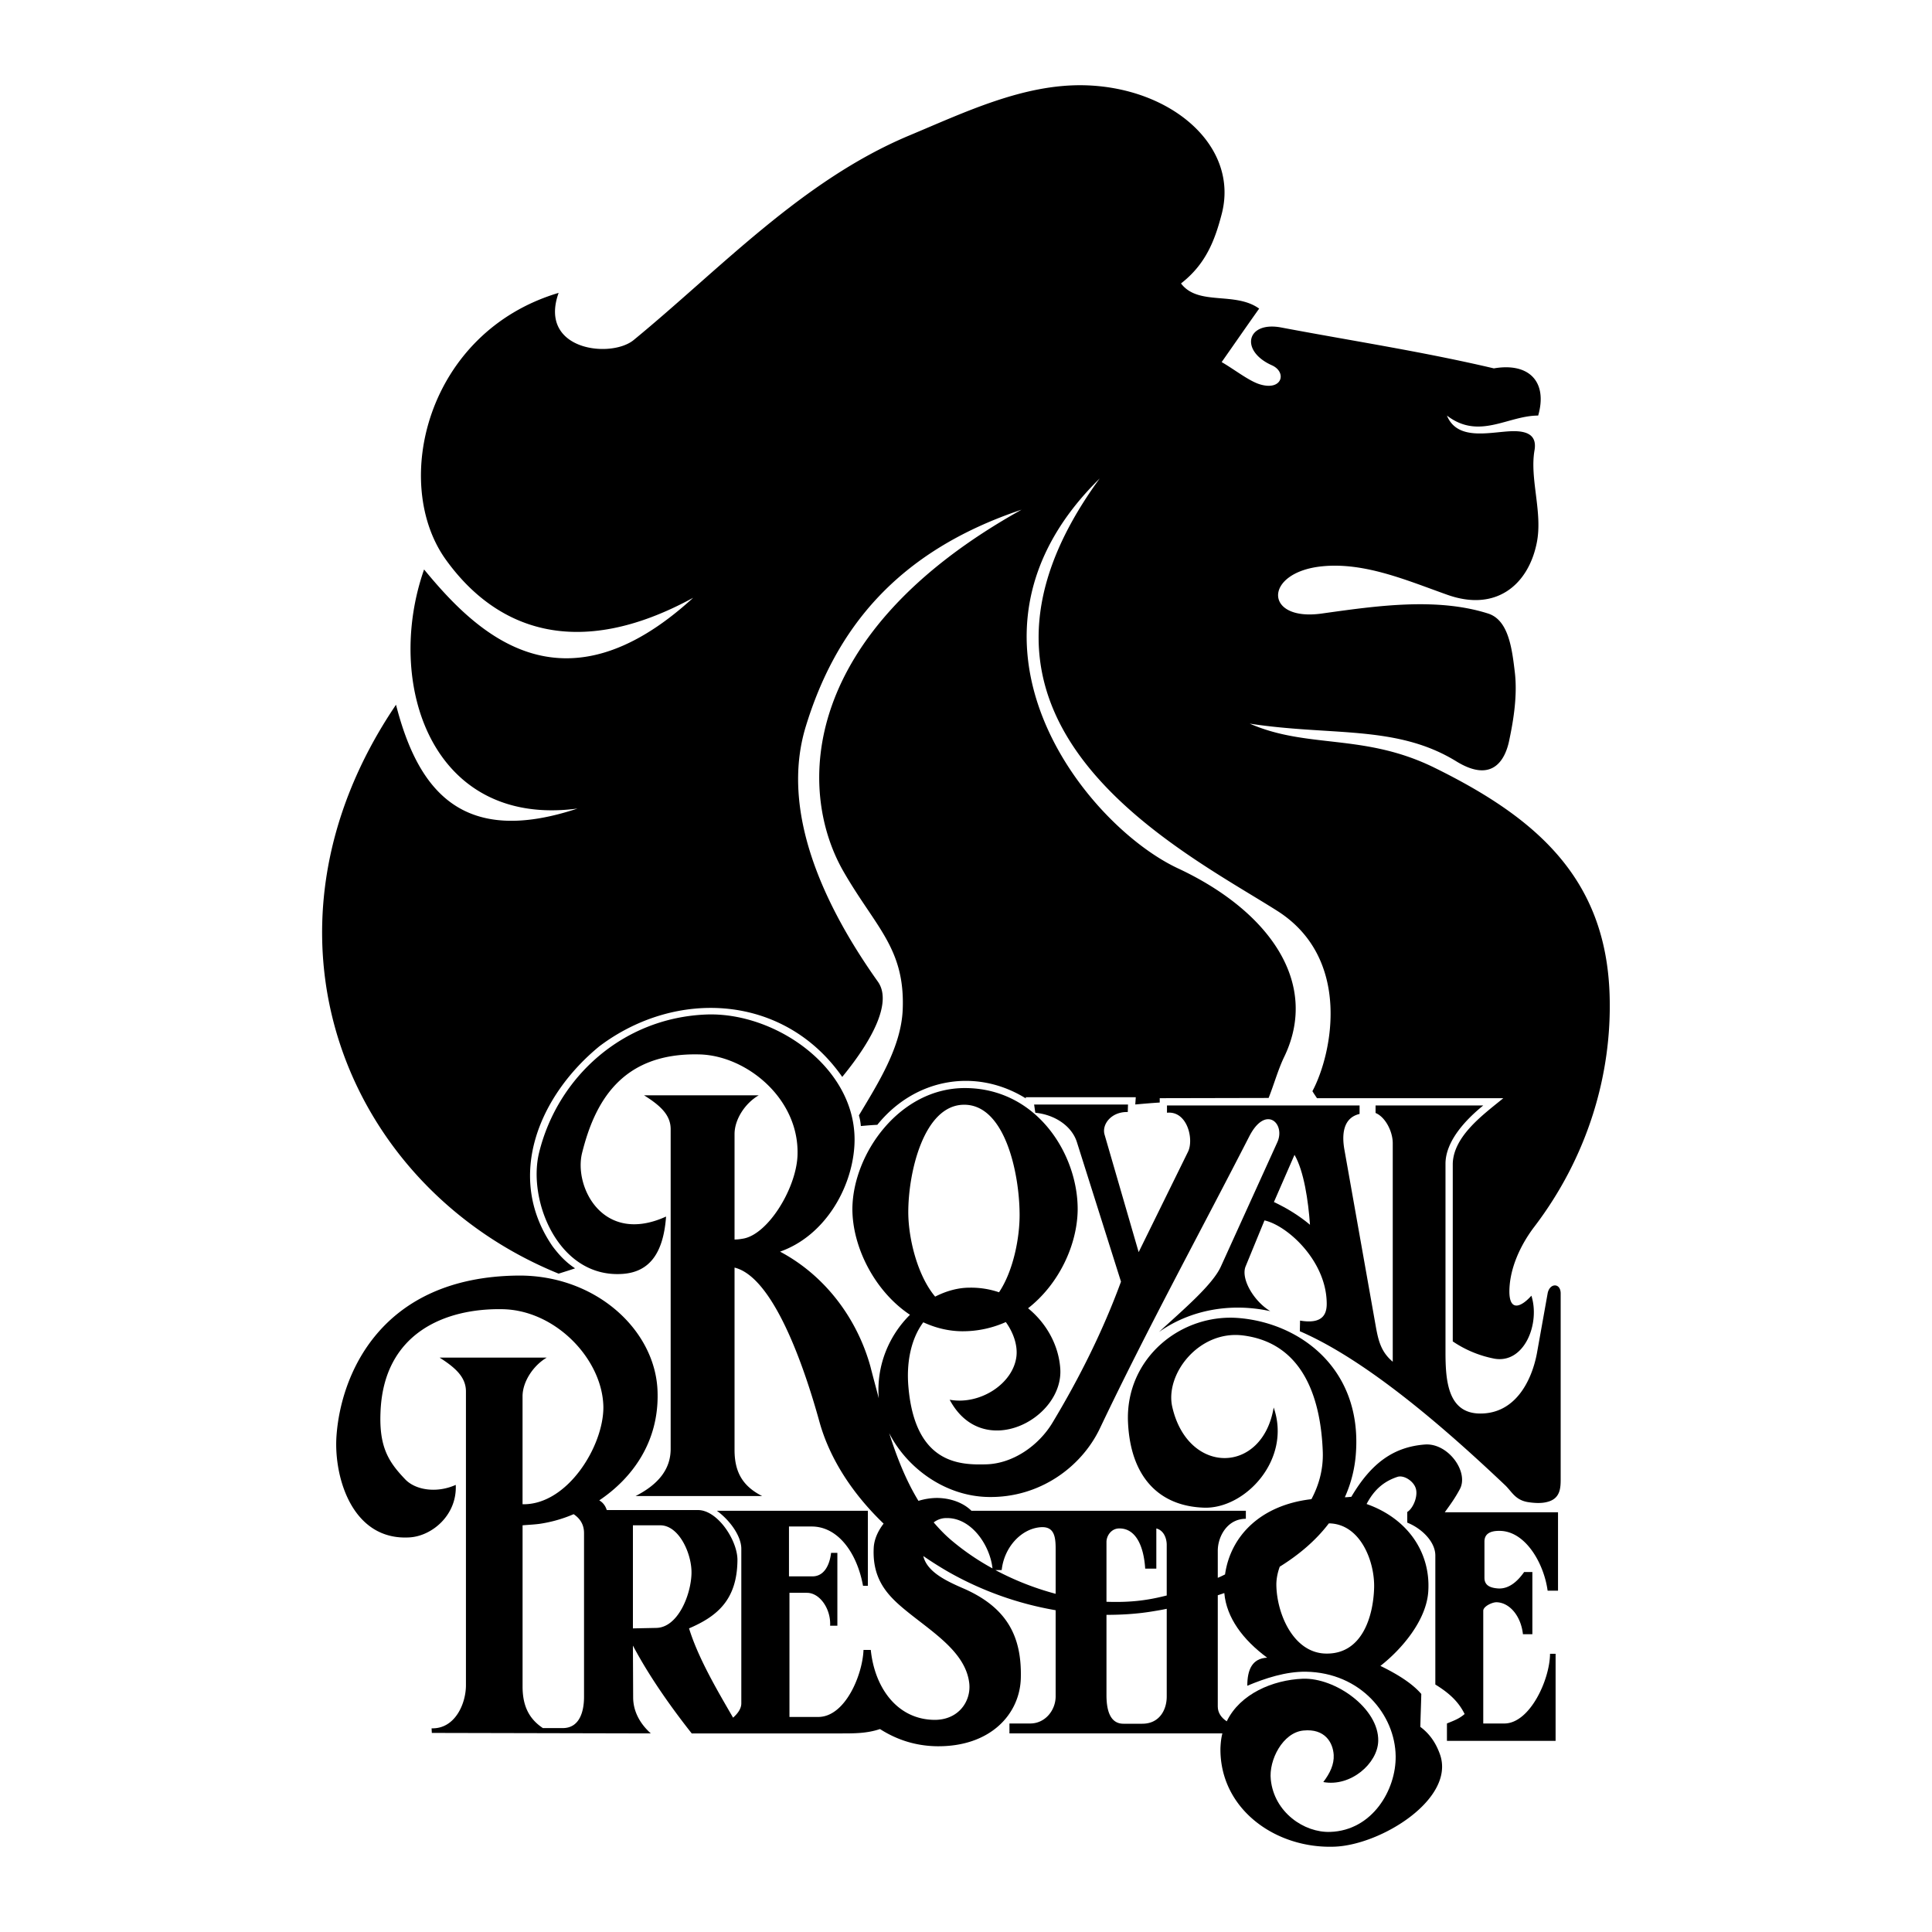
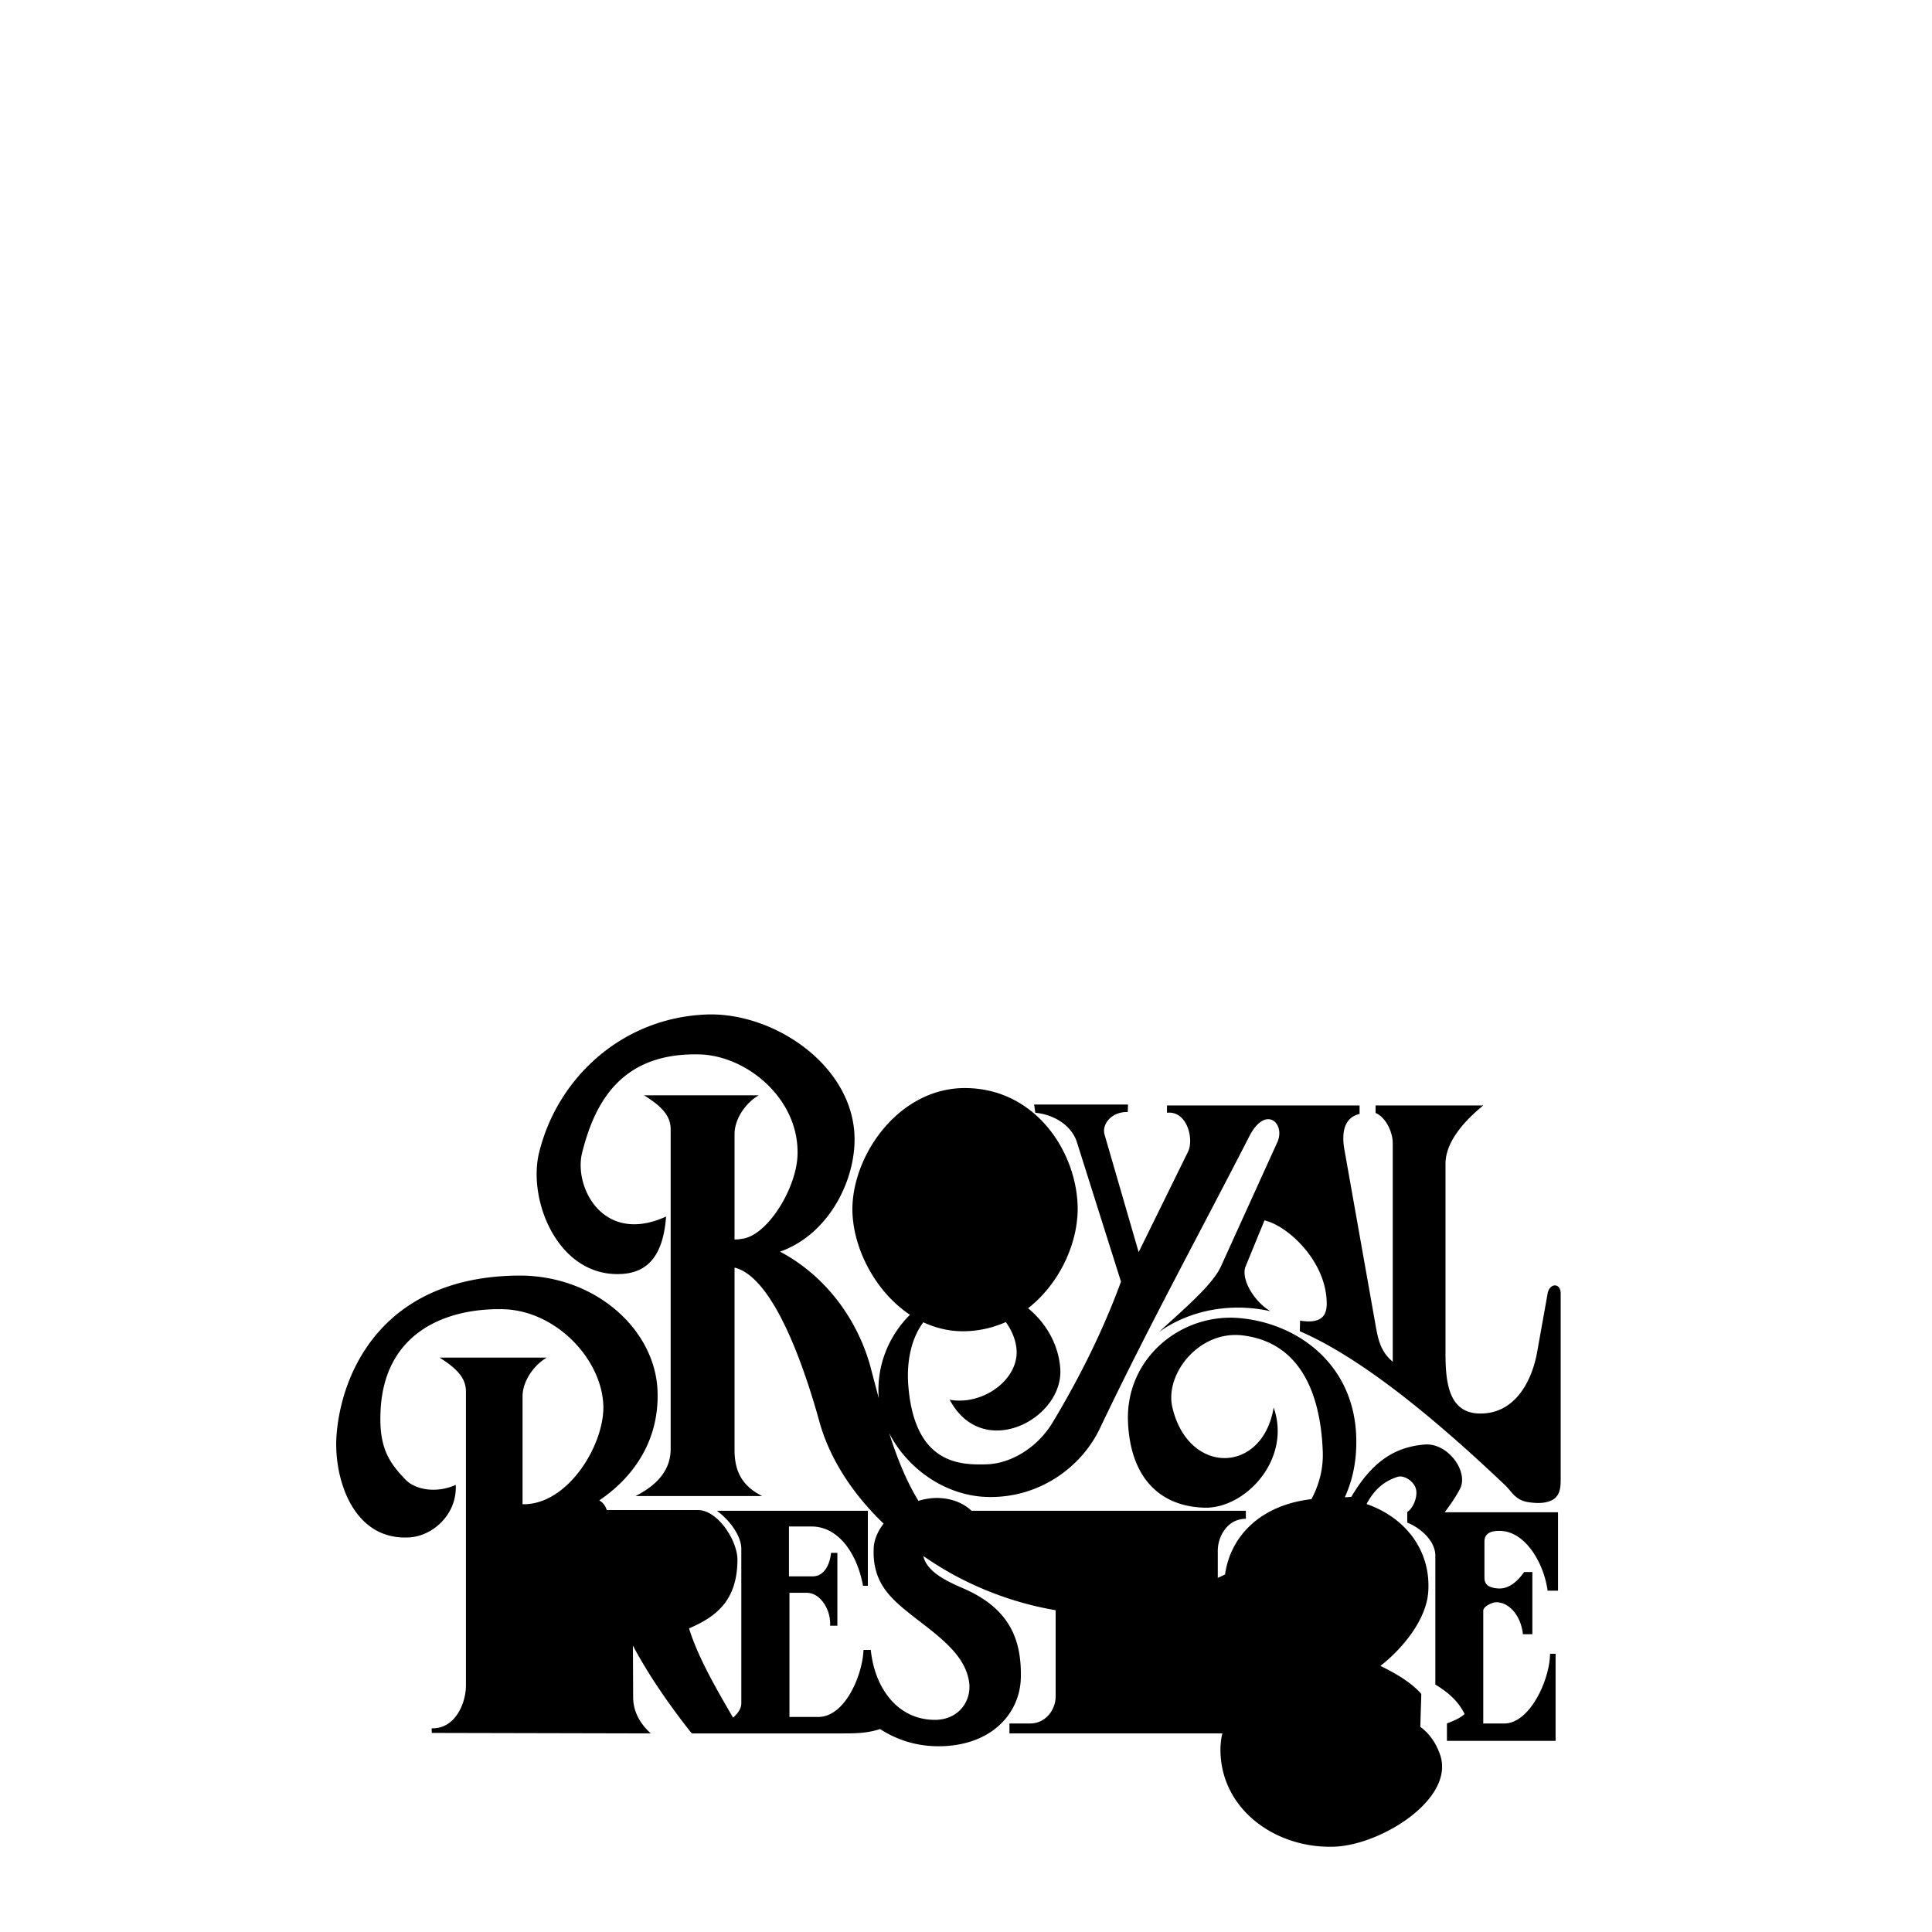
<svg xmlns="http://www.w3.org/2000/svg" width="2500" height="2500" viewBox="0 0 192.756 192.756">
  <g fill-rule="evenodd" clip-rule="evenodd">
    <path fill="#fff" d="M0 0h192.756v192.756H0V0z" />
-     <path d="M39.51 70.312c2.245 8.764 6.76 14.124 18.107 10.357-14.558 1.932-19.29-12.481-15.306-23.853 5.166 6.277 13.737 14.823 26.847 2.824-11.637 6.35-19.701 3.09-24.65-3.766-5.529-7.629-1.98-22.718 11.226-26.654-2.052 5.746 5.215 6.567 7.484 4.708 8.619-7.074 16.779-15.91 27.475-20.4 5.601-2.342 11.395-5.143 17.456-5.022 8.738.193 15.523 6.084 13.736 12.868-.676 2.583-1.568 4.974-4.055 6.905 1.713 2.27 5.383.772 7.797 2.511-1.256 1.763-2.486 3.549-3.742 5.335 1.256.725 2.656 1.835 3.742 2.197 2.318.749 2.801-1.208 1.256-1.883-3.211-1.448-2.512-4.418.941-3.766 7.025 1.328 14.148 2.414 21.221 4.08 3.502-.604 5.385 1.328 4.42 4.708-3.043 0-5.893 2.463-9.104 0 1.016 2.487 4.105 1.69 6.23 1.57 1.689-.097 2.775.314 2.51 1.883-.506 2.873.846 6.229.217 9.271-.844 4.153-4.055 6.905-8.957 5.142-4.006-1.424-8.232-3.259-12.48-2.824-5.844.604-5.795 5.529 0 4.708 5.359-.749 11.418-1.642 16.586 0 2.051.652 2.391 3.501 2.68 5.963.24 2.197-.121 4.563-.555 6.615-.363 1.884-1.594 4.442-5.289 2.173-5.963-3.67-12.48-2.511-20.617-3.767 5.795 2.535 11.395.942 18.422 4.394 10.066 4.949 17.068 10.937 17.479 22.549.289 8.137-2.27 16.369-7.484 23.225-1.424 1.859-2.535 4.273-2.51 6.592.047 1.955 1.23 1.4 2.195.314.895 2.801-.723 6.855-3.742 6.275a11.121 11.121 0 0 1-4.104-1.713V116.11c.072-2.801 3.139-4.975 5.045-6.543h-18.59c-.145-.217-.312-.459-.457-.699 2.004-3.768 3.934-13.255-3.502-17.987-9.633-6.108-35.513-18.807-17.721-43.143-16.296 16.007-1.473 34.548 7.799 38.894 9.053 4.225 14.172 11.371 10.623 18.783-.604 1.23-1.062 2.873-1.57 4.129l-10.863.023v.434c-.82.049-1.617.121-2.439.193l.049-.725H102.33l.023.121c-5.021-3.113-11.105-1.979-14.823 2.633-.531.023-1.087.072-1.643.121a5.158 5.158 0 0 0-.193-1.062c1.931-3.236 4.225-6.834 4.37-10.574.241-6.109-2.729-8.209-5.939-13.811-4.635-8.136-4.37-23.684 17.794-36.045C89.461 55.03 83.354 62.78 80.384 72.509c-2.559 8.426 1.763 17.77 7.195 25.422 1.376 1.908-.242 5.48-3.549 9.512-5.747-8.232-16.514-8.859-24.216-3.066-5.963 4.877-9.488 12.99-4.684 19.967.652.869 1.328 1.594 2.246 2.197-.555.193-1.111.361-1.642.531-21.294-8.668-31.627-34.017-16.224-56.76z" />
    <path d="M98.539 130.186c-.58-.338-1.184-.555-1.811-.555-.965.023-1.811.217-2.559.58.652.482 1.376.771 2.197.771.845 0 1.546-.289 2.173-.796z" />
    <path d="M130.842 149.572c-5.021.58-8.062 3.623-8.619 7.51-.24.119-.482.24-.725.338v-2.705c0-1.4.941-3.186 2.801-3.186v-.797H96.921c-.676-.676-1.858-1.256-3.404-1.281a6.38 6.38 0 0 0-1.883.291c-1.255-2.053-2.173-4.395-2.921-6.76 1.762 3.477 5.577 6.301 9.898 6.373 5.119.096 9.295-2.994 11.131-6.857 4.684-9.85 9.922-19.41 14.895-29.115 1.643-3.211 3.646-1.279 2.801.58l-5.625 12.385c-.82 1.834-3.766 4.322-6.18 6.543 3.113-2.197 7.121-2.945 11.105-2.076-1.617-.967-2.971-3.211-2.463-4.467l1.883-4.588c2.27.508 6.084 3.961 6.205 8.113.049 1.086-.242 2.293-2.656 1.883l-.023 1.062c6.928 2.992 14.992 10.164 20.449 15.33.699.652 1.014 1.496 2.293 1.715.604.096 1.305.145 1.883 0 1.4-.314 1.4-1.449 1.4-2.367v-18.445c0-1.086-1.111-1.061-1.303 0l-1.062 5.939c-.508 2.729-2.148 6.133-5.795 6.037-3.139-.098-3.332-3.381-3.332-6.156v-18.76c0-2.318 2.125-4.49 3.768-5.818H137.24v.748c.99.41 1.715 1.859 1.715 3.018v21.801c-1.16-.965-1.426-2.1-1.666-3.379l-3.164-17.818c-.217-1.256-.24-3.113 1.521-3.525v-.844H116.43v.725c2.027-.219 2.703 2.654 2.1 3.887l-4.926 10.02-3.404-11.734c-.289-1.014.678-2.293 2.318-2.244l.023-.75h-9.367l.121.822c1.955.193 3.646 1.328 4.152 2.945l4.395 13.906c-1.762 4.805-4.08 9.488-6.809 14.027-1.375 2.316-3.959 4.127-6.639 4.199-2.607.072-7.05-.023-7.75-7.604-.241-2.463.217-4.877 1.473-6.568 1.207.557 2.535.895 3.936.895a10.53 10.53 0 0 0 4.297-.918c.75 1.039 1.184 2.293 1.062 3.404-.312 2.752-3.646 4.9-6.663 4.346 3.308 6.205 11.419 1.883 11.032-3.139-.168-2.318-1.375-4.49-3.211-5.988 3.066-2.389 4.902-6.301 4.949-9.801.049-5.529-4.055-12.145-11.226-12.168-6.519-.023-11.178 6.518-11.25 11.998-.024 3.84 2.221 8.281 5.746 10.623-2.052 2.027-3.38 5.021-3.114 8.33-.29-1.111-.58-2.174-.845-3.211-1.303-4.66-4.418-8.982-9.005-11.42 4.394-1.545 7.122-6.205 7.412-10.479.531-7.629-7.702-13.398-14.679-13.182-8.426.289-14.944 6.277-16.779 13.811-1.159 4.779 1.955 12.529 8.353 12.07 2.68-.193 4.056-2.076 4.322-5.721-6.302 2.873-9.223-2.971-8.378-6.35 1.231-4.926 3.839-10.02 11.686-9.826 4.708.096 10.067 4.441 9.802 10.164-.169 3.307-3.018 7.918-5.529 8.232a4.238 4.238 0 0 1-.749.072V113.14c0-1.447 1.038-3.064 2.415-3.861H64.256c1.618 1.014 2.656 1.955 2.656 3.379v31.893c0 1.957-1.135 3.502-3.5 4.709h12.627c-1.859-.941-2.753-2.295-2.753-4.588v-18.203c3.863.941 6.929 9.801 8.475 15.402 1.062 3.814 3.428 7.291 6.397 10.141-.579.748-.966 1.617-.99 2.486-.145 3.355 1.666 4.949 3.597 6.494 2.583 2.053 5.601 3.984 5.939 6.953.192 1.762-1.038 3.646-3.453 3.646-3.742-.025-5.987-3.211-6.374-6.979h-.725c-.097 2.512-1.835 6.688-4.515 6.688h-2.873v-12.385h1.738c1.328 0 2.415 1.666 2.318 3.283h.724v-7.268h-.627c-.145 1.232-.7 2.344-1.859 2.344h-2.342v-4.975h2.27c2.607 0 4.515 2.607 5.118 5.916h.482v-7.484H71.523c1.352.988 2.438 2.559 2.438 3.789v15.428c0 .531-.362 1.014-.821 1.424-1.569-2.703-3.477-5.938-4.394-8.908 2.752-1.184 4.804-2.801 4.829-6.832 0-1.955-1.98-4.973-3.936-4.973h-9.102c-.145-.459-.411-.773-.749-.967 3.235-2.172 5.963-5.77 5.818-10.791-.145-6.133-6.108-11.686-13.882-11.637-13.786.121-17.745 9.945-18.156 16.055-.266 4.057 1.569 10.43 7.315 10.066 2.245-.145 4.732-2.244 4.587-5.238-1.883.846-3.983.531-5.021-.531-1.666-1.738-2.631-3.211-2.486-6.711.29-7.92 6.47-10.406 12.216-10.285 5.312.121 9.947 5.045 10.02 9.754.024 3.91-3.598 9.801-8.064 9.705v-10.768c0-1.449 1.062-3.066 2.415-3.863H43.856c1.593 1.014 2.631 1.955 2.631 3.381v29.309c0 1.834-1.086 4.369-3.428 4.297l.024.459 21.849.049c-1.183-1.062-1.762-2.318-1.762-3.598l-.024-5.166c1.569 2.969 3.694 6.012 5.867 8.764h14.944c1.279 0 2.56 0 3.838-.436 1.594 1.016 3.429 1.666 5.602 1.715 5.408.096 8.376-3.211 8.451-6.832.096-4.057-1.328-6.93-5.554-8.836-1.666-.725-3.791-1.643-4.177-3.309a37.731 37.731 0 0 0 2.439 1.545 32.988 32.988 0 0 0 10.766 3.863v8.596c0 1.375-1.037 2.703-2.533 2.703h-2.076v.99h21.244c-.121.459-.168.941-.193 1.449-.096 6.082 5.506 10.092 11.42 9.85 4.637-.193 11.975-4.756 10.502-9.15-.41-1.184-1.037-2.1-1.979-2.801.023-1.086.072-2.172.096-3.283-.869-1.014-2.293-1.932-4.08-2.801 2.053-1.594 4.635-4.539 4.781-7.508.217-3.814-2.053-7.195-6.158-8.643.773-1.475 1.764-2.27 3.066-2.705.652-.217 1.57.41 1.811 1.062.314.773-.217 2.076-.82 2.438v1.062c1.449.58 2.801 1.908 2.801 3.283v12.869c1.328.82 2.293 1.666 2.922 2.945-.531.459-.99.627-1.764.941v1.738h10.84V165h-.555c-.023 2.607-2.027 6.953-4.562 6.953h-2.1v-11.25c0-.436.916-.869 1.352-.846 1.303.049 2.414 1.4 2.607 3.188h.941v-6.205h-.82c-.58.82-1.426 1.689-2.561 1.643-.725-.049-1.4-.242-1.4-1.062V153.8c0-.652.41-1.111 1.643-1.062 2.51.119 4.297 3.283 4.66 5.963h1.037v-7.822h-11.299c.629-.869 1.014-1.4 1.498-2.295.941-1.713-1.16-4.635-3.479-4.465-3.09.24-5.334 1.811-7.338 5.215-.219.023-.436.047-.652.047a12.79 12.79 0 0 0 1.111-4.49c.555-8.256-5.434-12.795-11.518-13.375-5.865-.578-11.492 3.959-11.227 10.357.242 5.529 3.139 8.402 7.582 8.547 4.104.145 8.764-4.805 6.953-9.994-1.111 6.688-8.547 6.783-10.115-.049-.75-3.26 2.631-7.654 7-7.146 6.375.771 7.848 6.855 8.016 11.66.049 1.664-.361 3.234-1.134 4.681z" />
-     <path d="M93.155 151.891c.58.676 1.183 1.305 1.884 1.883a24.627 24.627 0 0 0 3.982 2.705c-.24-2.27-2.076-5.047-4.562-5.021a2.058 2.058 0 0 0-1.304.433zM93.3 129.365c1.086-.555 2.27-.893 3.428-.893a8.618 8.618 0 0 1 2.945.459c1.426-2.125 2.076-5.457 2.053-7.822-.025-4.057-1.449-10.865-5.505-10.889-4.056-.025-5.625 6.783-5.601 10.816.025 2.583.918 6.23 2.68 8.329zM127.68 156.309c-.217.604-.338 1.207-.338 1.787.023 2.873 1.689 6.832 4.949 6.881 3.693.072 4.732-3.863 4.805-6.566.072-2.609-1.354-6.35-4.467-6.424h-.049c-1.303 1.714-2.994 3.138-4.9 4.322zM110.393 159.809v-5.963c0-.604.459-1.328 1.232-1.352 1.666-.049 2.486 1.715 2.631 4.008h1.111v-4.008c.748.193 1.037.99 1.037 1.643v5.045c-.676.17-1.328.314-1.955.41-1.328.217-2.679.265-4.056.217zM105.322 159.014a28.189 28.189 0 0 1-6.01-2.367h.627c.242-2.27 1.932-4.104 3.838-4.273 1.354-.121 1.545.846 1.545 2.125v4.515zM63.146 162.465V152.18h2.728c1.907 0 3.187 2.922 3.115 4.854-.073 2.148-1.376 5.359-3.525 5.383l-2.318.048zM54.165 172.412c-1.375-.918-2.028-2.197-2.028-4.152v-16.08c.555-.047 1.135-.072 1.69-.145a13.57 13.57 0 0 0 3.404-.965c.725.482 1.038 1.135 1.038 1.883v16.344c0 1.4-.41 3.115-2.125 3.115h-1.979zM113.967 171.977h-1.883c-1.498 0-1.691-1.713-1.691-2.873v-7.99c1.57 0 3.139-.098 4.684-.361.436-.072.895-.146 1.328-.242v8.764c-.001 1.278-.7 2.702-2.438 2.702z" fill="#fff" />
-     <path d="M124.443 168.188c0-1.594.484-2.729 1.98-2.801-2.414-1.787-4.057-3.984-4.273-6.447-.217.074-.434.146-.652.219v11.105c0 .604.338 1.109.895 1.473 1.328-2.752 4.611-4.129 7.58-4.25 3.26-.119 7.605 2.971 7.533 6.205-.049 2.246-2.752 4.611-5.48 4.104.676-.893 1.086-1.762 1.037-2.703-.072-1.23-.869-2.656-3.018-2.438-2.053.191-3.477 2.945-3.258 4.9.338 3.26 3.33 5.311 5.938 5.215 4.201-.145 6.568-4.201 6.52-7.557-.049-4.105-3.453-8.33-8.957-8.426-2.005-.023-4.058.651-5.845 1.401zM127.1 119.926l2.053-4.707c.941 1.617 1.375 4.586 1.545 6.977-1.063-.893-2.27-1.643-3.598-2.27z" fill="#fff" />
  </g>
</svg>